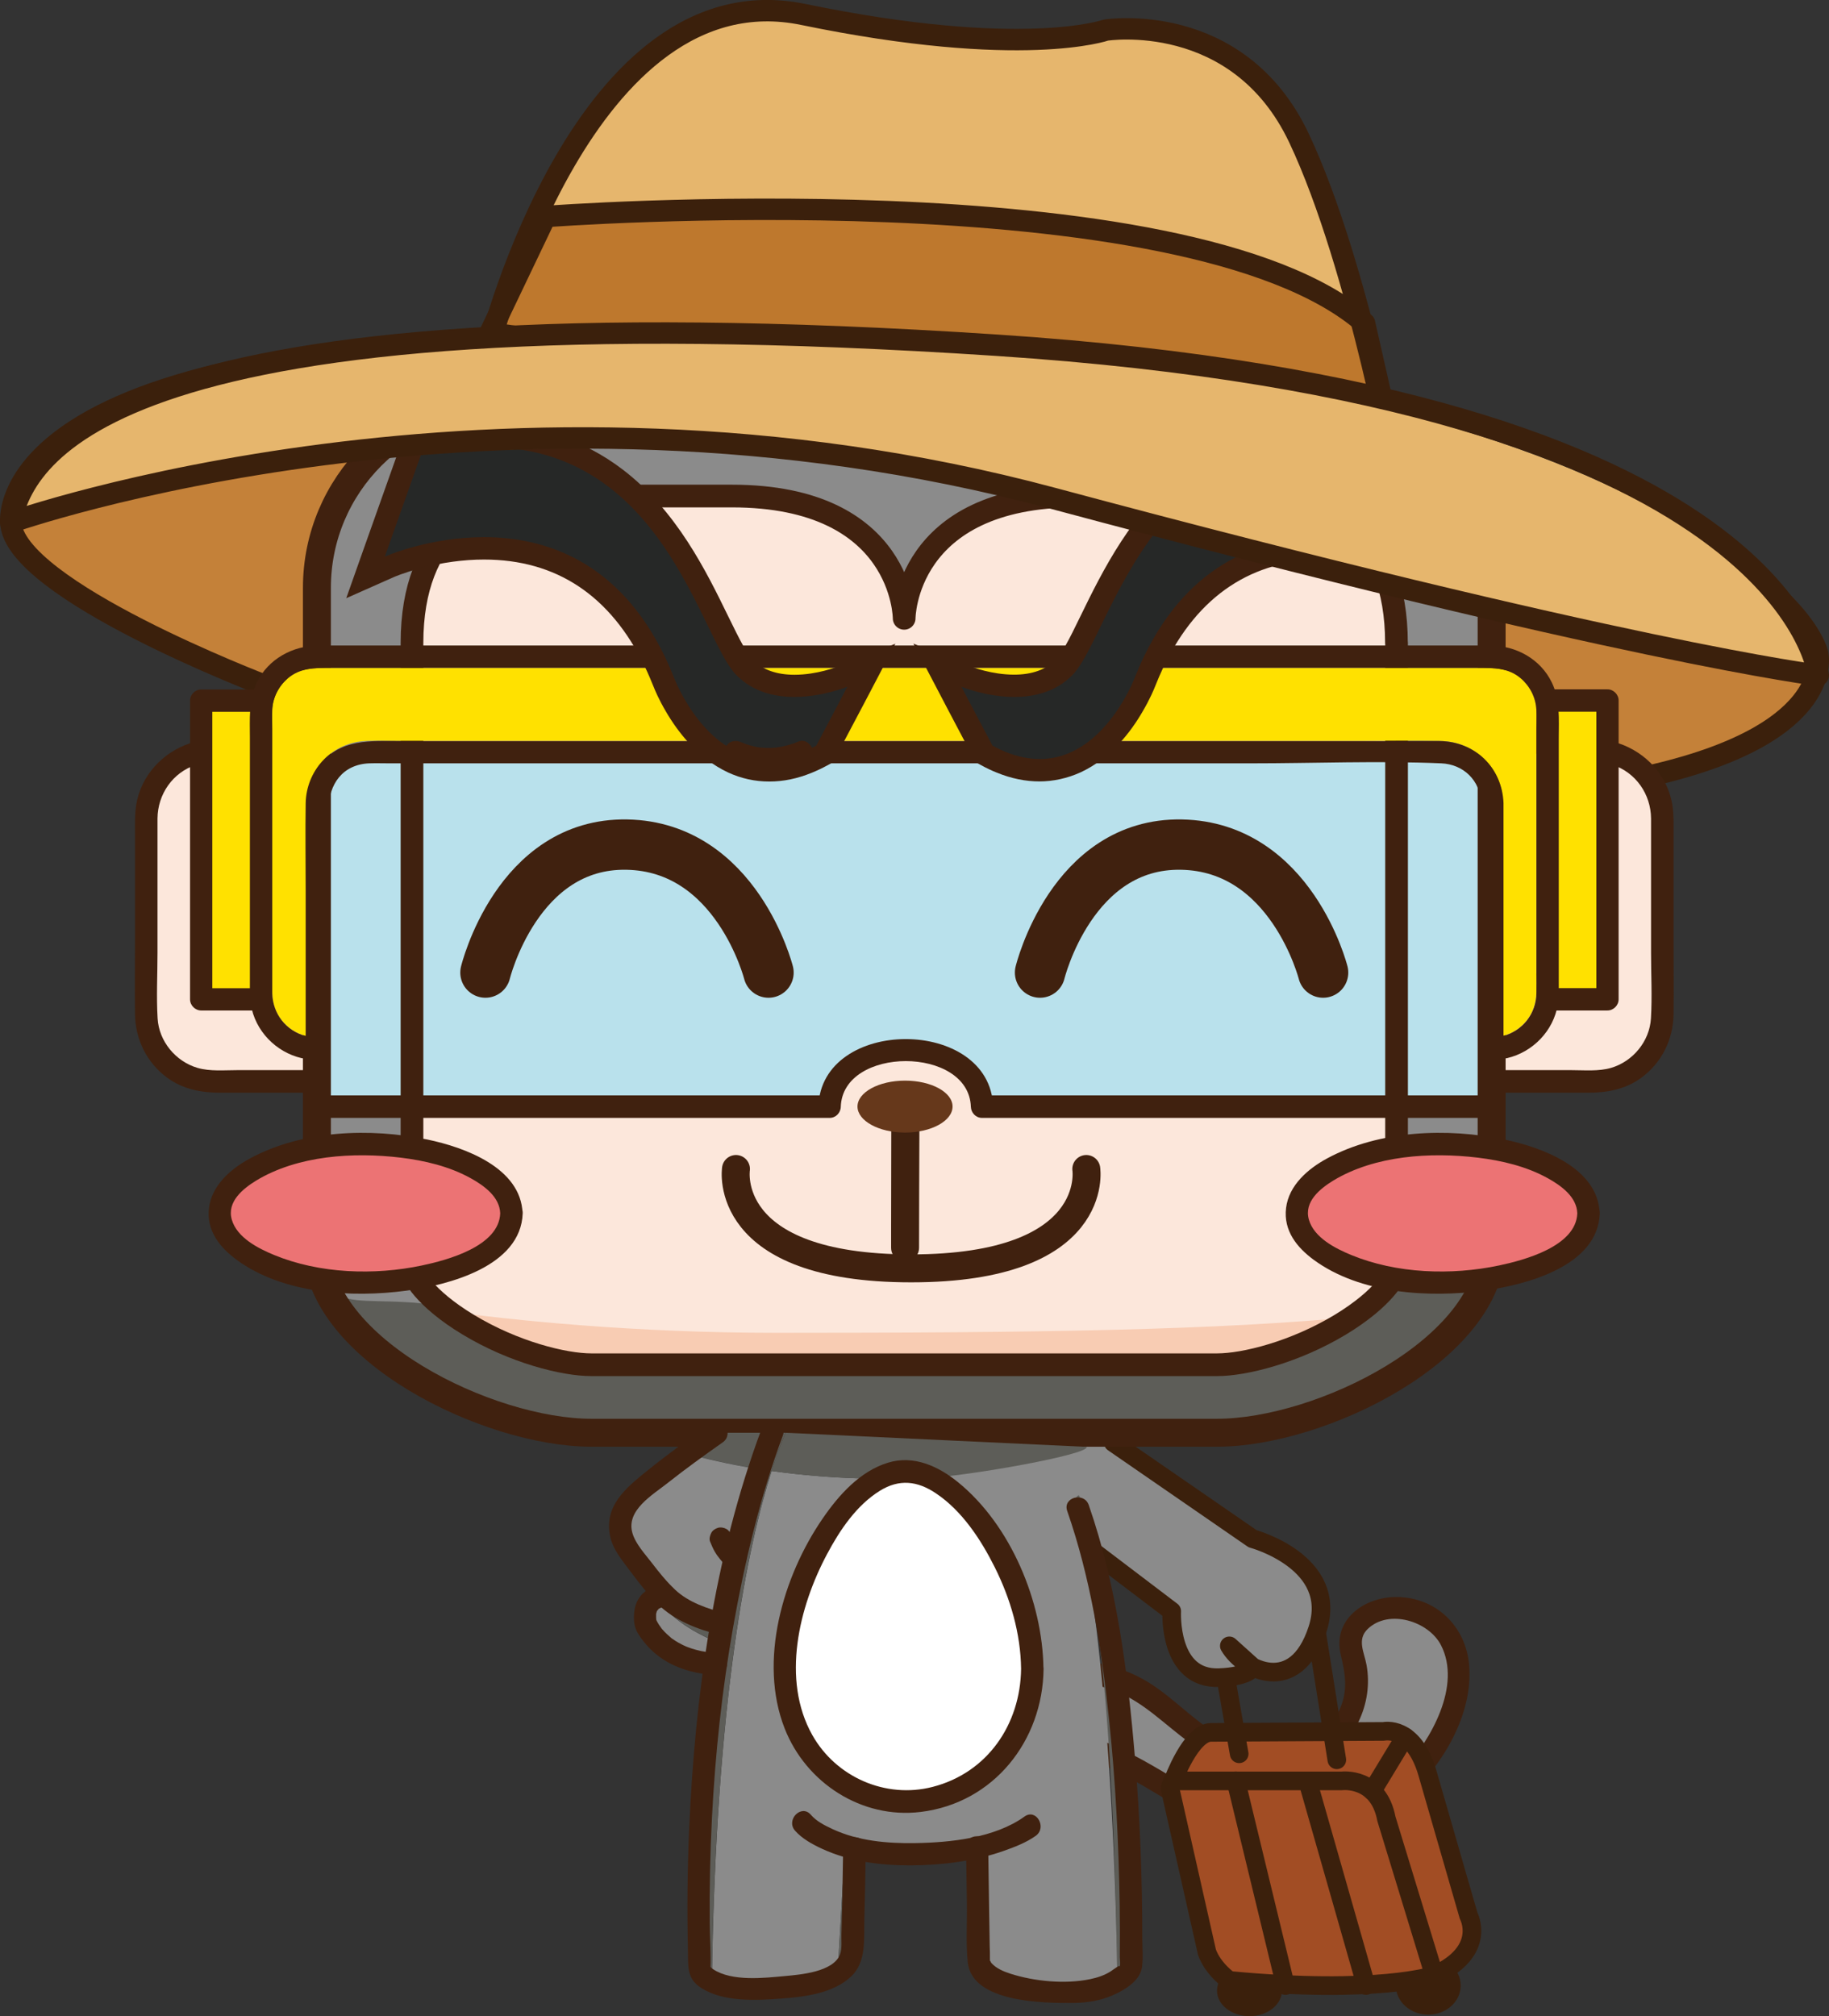
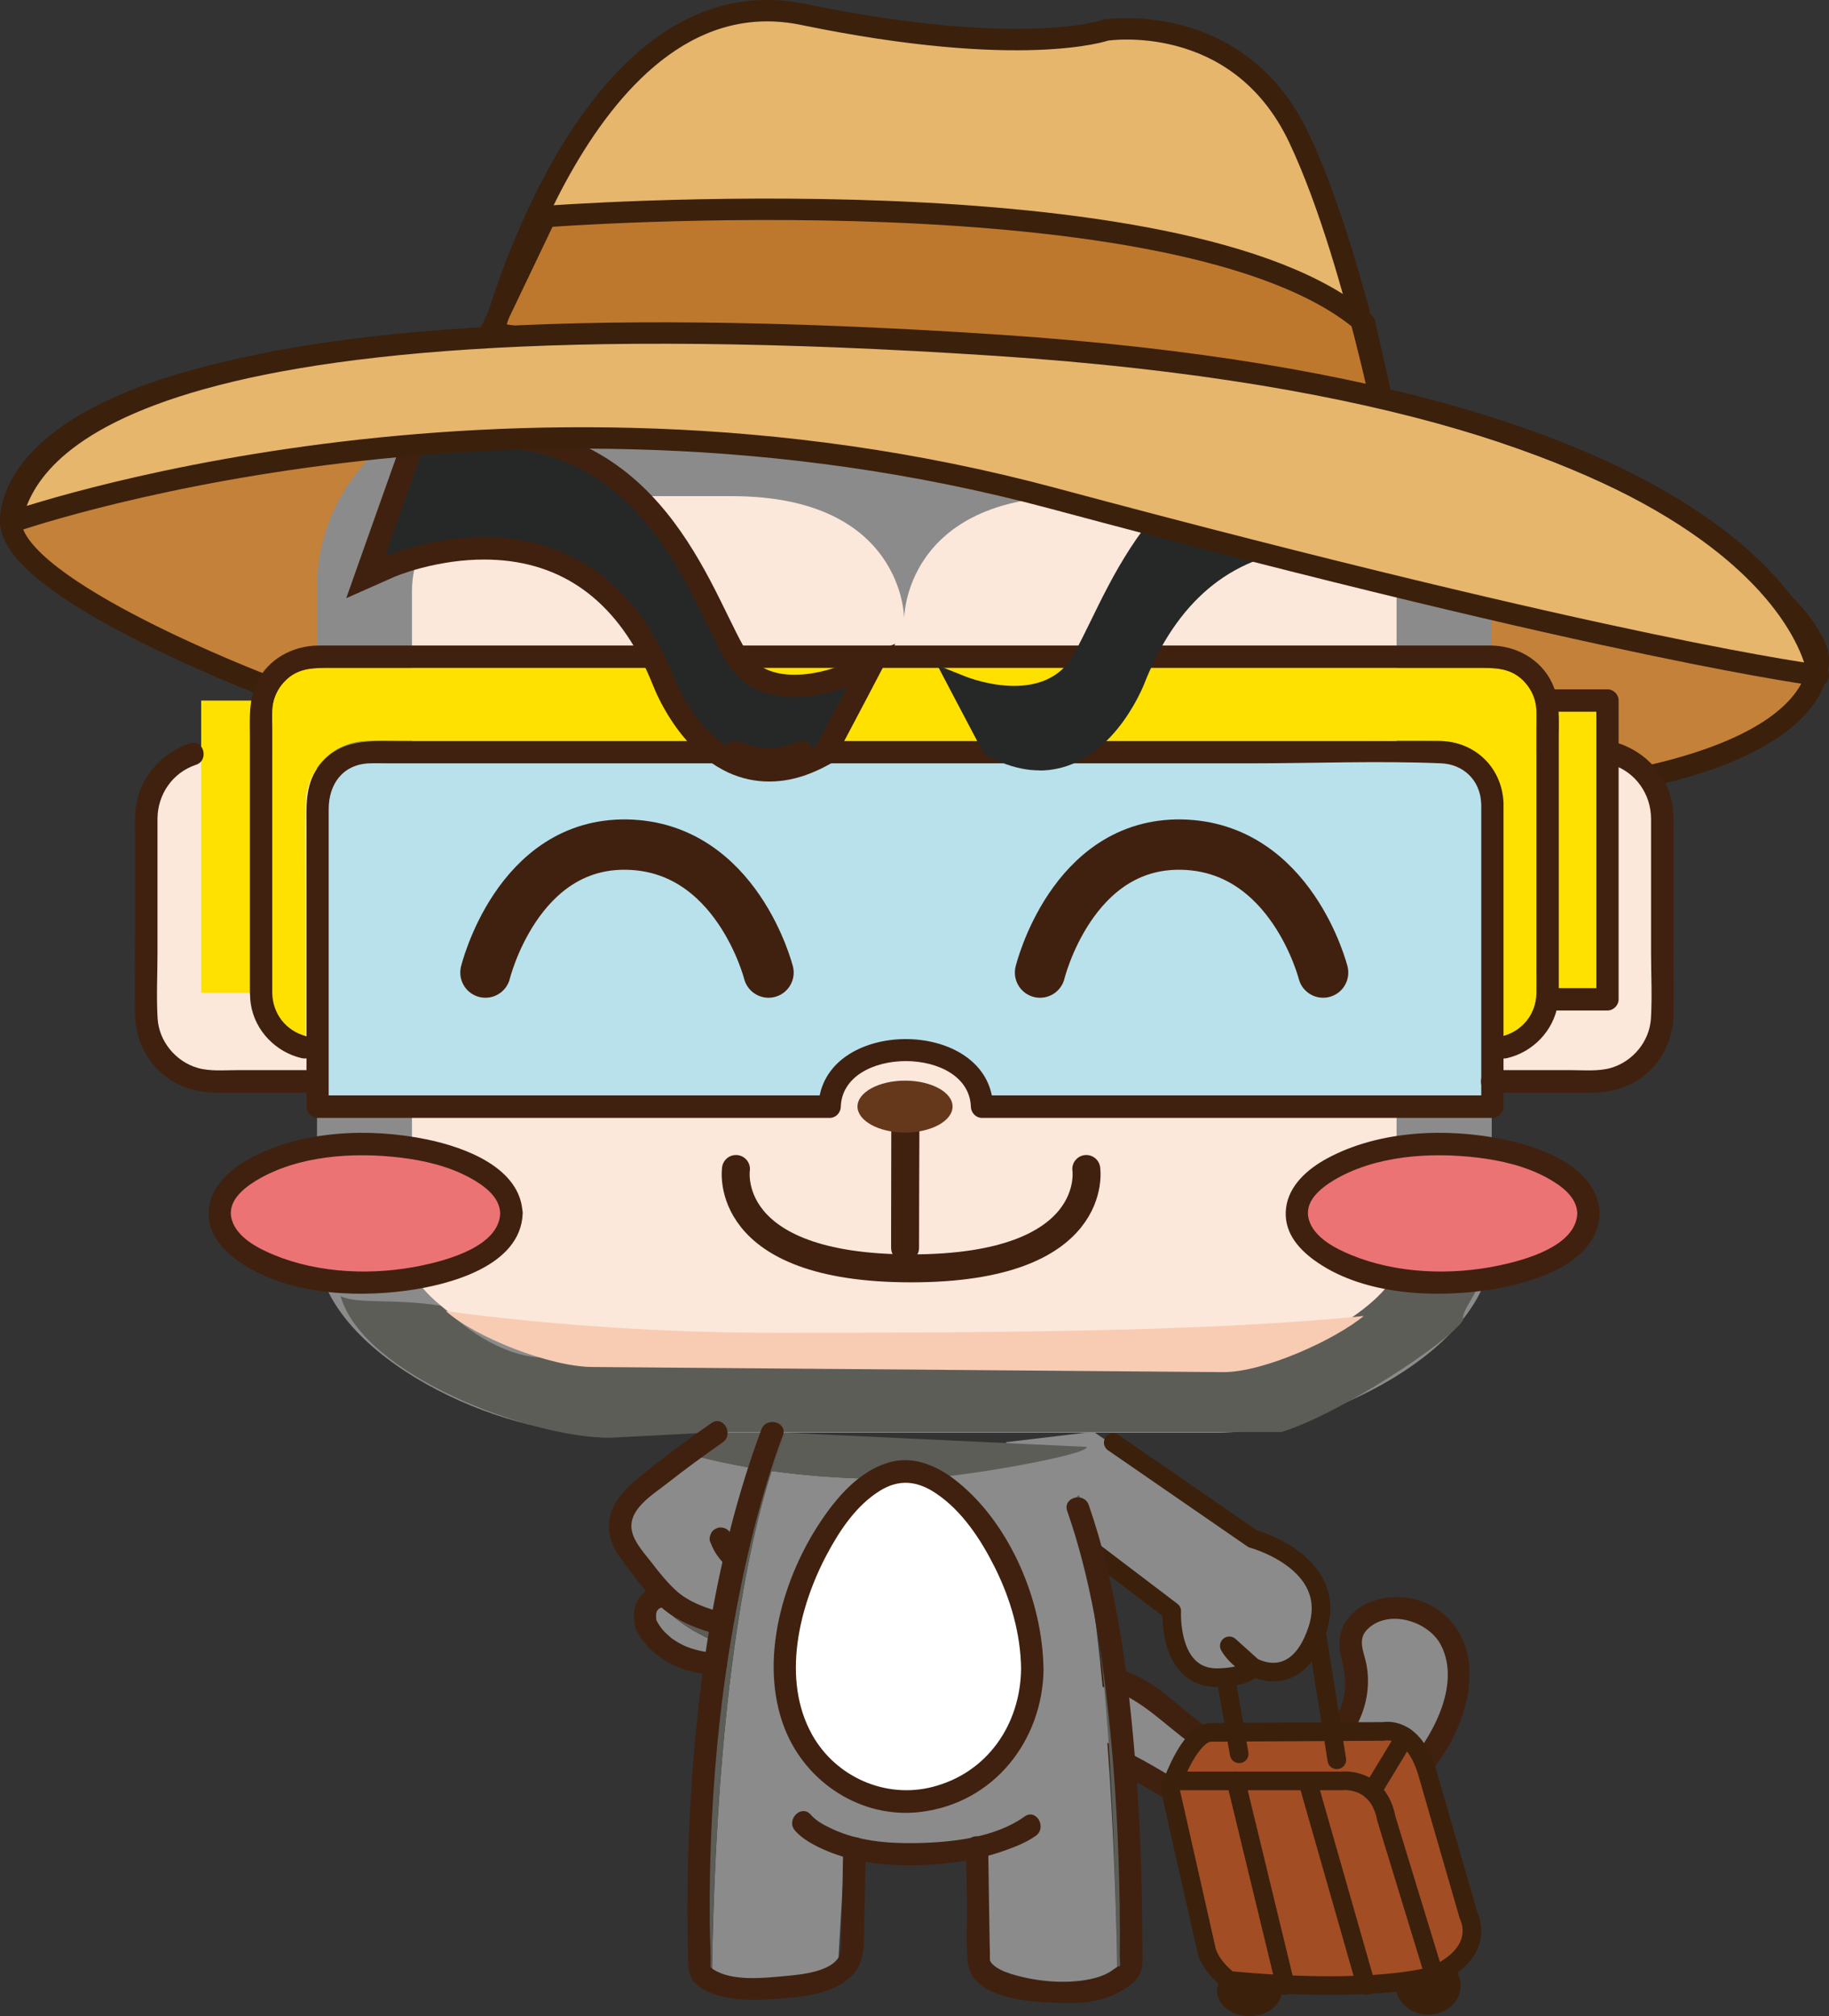
<svg xmlns="http://www.w3.org/2000/svg" id="uuid-67d67166-6d66-4f84-9ff0-3e2b7df5e111" data-name="圖層 2" viewBox="0 0 170.83 188.27">
  <rect x="0" y="0" width="170.83" height="188.27" fill="#333333" stroke="none" />
  <defs>
    <style>
      .uuid-1116fdf8-2737-4ca8-b20e-b0292438a0a8 {
        fill: #262827;
      }

      .uuid-ae5ebda4-a264-4f8f-9acf-2a8cddf572d7 {
        fill: #5d5d58;
      }

      .uuid-bded0d39-fcf8-45a3-8203-487486e7e49b {
        fill: #fce7db;
      }

      .uuid-301035fc-82e5-45cf-8cf5-8b4831d434c7, .uuid-c10ad87a-0c50-4dd1-9964-942689518b08, .uuid-fd1ba902-5c35-4877-8179-499bccde7118, .uuid-f058a34c-495f-4868-b9ba-0da480fa9902 {
        stroke-linejoin: round;
      }

      .uuid-301035fc-82e5-45cf-8cf5-8b4831d434c7, .uuid-c10ad87a-0c50-4dd1-9964-942689518b08, .uuid-fd1ba902-5c35-4877-8179-499bccde7118, .uuid-f058a34c-495f-4868-b9ba-0da480fa9902, .uuid-3f45da88-a5be-4bcd-92f7-e03f630ba8b4, .uuid-44771127-5b70-4803-96e2-e61ce2d7986c {
        fill: none;
      }

      .uuid-301035fc-82e5-45cf-8cf5-8b4831d434c7, .uuid-c10ad87a-0c50-4dd1-9964-942689518b08, .uuid-fd1ba902-5c35-4877-8179-499bccde7118, .uuid-f058a34c-495f-4868-b9ba-0da480fa9902, .uuid-44771127-5b70-4803-96e2-e61ce2d7986c {
        stroke-linecap: round;
      }

      .uuid-301035fc-82e5-45cf-8cf5-8b4831d434c7, .uuid-c10ad87a-0c50-4dd1-9964-942689518b08, .uuid-3f45da88-a5be-4bcd-92f7-e03f630ba8b4, .uuid-44771127-5b70-4803-96e2-e61ce2d7986c {
        stroke: #40210f;
      }

      .uuid-301035fc-82e5-45cf-8cf5-8b4831d434c7, .uuid-3f45da88-a5be-4bcd-92f7-e03f630ba8b4 {
        stroke-width: 2.61px;
      }

      .uuid-61798807-ba43-4ca0-b7ba-0b65b5ec1dae {
        fill: #ec7374;
      }

      .uuid-ae87eada-b86f-4d50-b276-032cd366e167 {
        fill: #ffe100;
      }

      .uuid-89f2ae12-6ae7-4649-bb30-7912de3be17e {
        fill: #be782d;
      }

      .uuid-a79f5210-1f22-41fb-b101-b3c37b95f471 {
        fill: #3b200c;
      }

      .uuid-dc2f2f42-7533-42e6-a342-b07c05d0ed70 {
        fill: #40210f;
      }

      .uuid-dd6dfe40-63dc-4ec3-9058-5cdae8e8f2e4 {
        fill: #f8ccb3;
      }

      .uuid-87eed6bc-ffe4-4a1c-922e-da9d9af142b5 {
        fill: #e6b66d;
      }

      .uuid-c10ad87a-0c50-4dd1-9964-942689518b08 {
        stroke-width: 2.12px;
      }

      .uuid-91810d06-d3e7-4bce-bf51-e79ea1d8df4c {
        fill: #c48139;
      }

      .uuid-fd1ba902-5c35-4877-8179-499bccde7118 {
        stroke-width: 2px;
      }

      .uuid-fd1ba902-5c35-4877-8179-499bccde7118, .uuid-f058a34c-495f-4868-b9ba-0da480fa9902 {
        stroke: #3b200c;
      }

      .uuid-b4d2440e-ccb4-4600-b135-46c620564920 {
        fill: #fff;
      }

      .uuid-f058a34c-495f-4868-b9ba-0da480fa9902 {
        stroke-width: 1.74px;
      }

      .uuid-22c3b029-98f8-423e-8e7d-63b94a522549 {
        fill: #8b8b8b;
      }

      .uuid-5bb91fe0-ac7e-4ff1-8fa5-011e9150a3e5 {
        fill: #a24d24;
      }

      .uuid-3f45da88-a5be-4bcd-92f7-e03f630ba8b4, .uuid-44771127-5b70-4803-96e2-e61ce2d7986c {
        stroke-miterlimit: 10;
      }

      .uuid-850ea068-2a06-4096-89a3-94bc9e89a385 {
        fill: #b9e1ec;
      }

      .uuid-13a98ec7-e6e0-498e-b45e-b918c78715d3 {
        fill: #66381b;
      }

      .uuid-200546bc-558f-4fc1-8c4e-225f9891f887 {
        fill: #d4ad33;
      }

      .uuid-44771127-5b70-4803-96e2-e61ce2d7986c {
        stroke-width: 4.7px;
      }
    </style>
  </defs>
  <g id="uuid-417240f2-51f5-44a8-9623-e9c1f4f1c259" data-name="圖層 1">
    <g>
      <path class="uuid-91810d06-d3e7-4bce-bf51-e79ea1d8df4c" d="M1,48.78c-.16-4.76,7.07-22.33,85.75-15.16,78.68,7.18,83.02,27.4,83.02,27.4,0,0,7.67,29.22-144.97,3.01,0,0-23.59-8.98-23.79-15.26Z" />
      <path class="uuid-fd1ba902-5c35-4877-8179-499bccde7118" d="M1,48.78c-.16-4.76,7.07-22.33,85.75-15.16,78.68,7.18,83.02,27.4,83.02,27.4,0,0,7.67,29.22-144.97,3.01,0,0-23.59-8.98-23.79-15.26Z" />
      <g>
        <g>
          <path class="uuid-22c3b029-98f8-423e-8e7d-63b94a522549" d="M84.12,162.33s14.35-12.47,25.29-2.34c10.94,10.13,19.26,1.31,16.94-5.35-1.98-5.67,9.87-6.77,9.85,1.57-.02,8.34-11.44,19.71-22.12,13.66-10.68-6.05-15.89-11.53-27.97-3.27l-2-4.27Z" />
          <path class="uuid-dc2f2f42-7533-42e6-a342-b07c05d0ed70" d="M84.86,163.07c4.66-4.03,12.04-7.31,18.35-5.49,2.89.83,4.78,2.73,7.08,4.53,2.1,1.64,4.51,3,7.18,3.4,3.84.57,7.7-1.18,9.42-4.74.79-1.64,1.07-3.48.75-5.27-.21-1.2-.94-2.4.12-3.4,1.98-1.88,5.69-.7,6.83,1.53,1.94,3.79-.95,8.82-3.46,11.59-3.26,3.6-8.18,6.17-13.13,5.07-3.13-.69-5.88-2.76-8.59-4.38-2.36-1.41-4.77-2.81-7.38-3.69-5.9-2.01-11.5.16-16.45,3.5l1.43.37c-.67-1.42-1.33-2.85-2-4.27-.57-1.22-2.37-.16-1.8,1.05.67,1.42,1.33,2.85,2,4.27.23.49.99.67,1.43.37,2.63-1.78,5.49-3.41,8.67-3.91,2.4-.38,4.78.05,7.01.93,2.51.99,4.83,2.45,7.14,3.83,2.53,1.52,5.06,3.28,7.99,3.93,5.14,1.13,10.29-.96,14.04-4.46,3.25-3.04,6.1-7.69,5.73-12.31-.29-3.64-3.08-6.37-6.77-6.39-3.02-.02-6.01,2.1-5.22,5.41.44,1.83.69,3.38-.14,5.17s-2.29,3.03-4.11,3.56c-2.45.71-5.02-.05-7.17-1.28-2.72-1.55-4.72-4.06-7.55-5.45-7.59-3.72-16.88-.15-22.89,5.05-1.02.88.46,2.35,1.48,1.48Z" />
        </g>
        <g>
          <ellipse class="uuid-a79f5210-1f22-41fb-b101-b3c37b95f471" cx="116.7" cy="185.89" rx="3.03" ry="2.38" />
          <ellipse class="uuid-a79f5210-1f22-41fb-b101-b3c37b95f471" cx="133.4" cy="185.41" rx="3.03" ry="2.72" />
          <g>
            <path class="uuid-5bb91fe0-ac7e-4ff1-8fa5-011e9150a3e5" d="M109.57,166.3s1.65-4.53,3.54-4.53l16.13-.09s2.74-.62,4.06,3.81l3.87,13.4s1.79,3.3-3.21,5.57c0,0-5.28,1.79-19.15.47,0,0-1.51-1.04-2.08-2.64l-3.4-15.06s-.16-.38.24-.92Z" />
            <path class="uuid-f058a34c-495f-4868-b9ba-0da480fa9902" d="M109.57,166.3s1.65-4.53,3.54-4.53l16.13-.09s2.74-.62,4.06,3.81l3.87,13.4s1.79,3.3-3.21,5.57c0,0-5.28,1.79-19.15.47,0,0-1.51-1.04-2.08-2.64l-3.4-15.06s-.16-.38.24-.92Z" />
            <path class="uuid-f058a34c-495f-4868-b9ba-0da480fa9902" d="M109.57,166.3h15.77s3.4-.42,4.15,3.54l4.47,14.62" />
            <line class="uuid-f058a34c-495f-4868-b9ba-0da480fa9902" x1="127.59" y1="185.41" x2="122.13" y2="166.3" />
            <line class="uuid-f058a34c-495f-4868-b9ba-0da480fa9902" x1="115.43" y1="166.29" x2="120.06" y2="185.41" />
          </g>
          <polyline class="uuid-f058a34c-495f-4868-b9ba-0da480fa9902" points="115.74 163.77 113.9 153.29 122.98 152.51 124.86 164.33" />
          <line class="uuid-f058a34c-495f-4868-b9ba-0da480fa9902" x1="128.17" y1="167.24" x2="131.23" y2="162.19" />
          <path class="uuid-22c3b029-98f8-423e-8e7d-63b94a522549" d="M117,143.7l-14.87-10-8.18.97,4.92,8.18,10.57,7.6s-.35,6.41,4.44,6.21c2.8-.11,3.12-.95,3.13-.99,1.99.98,4.64.74,6.03-3.5,2.06-6.29-6.05-8.48-6.05-8.48Z" />
          <path class="uuid-f058a34c-495f-4868-b9ba-0da480fa9902" d="M103.98,134.71l13.02,8.98s8.11,2.18,6.05,8.48c-2.06,6.29-6.92,3.77-8.23,1.52l2.2,1.98s-.27.88-3.14.99c-4.8.19-4.44-6.21-4.44-6.21l-8.97-6.81" />
        </g>
        <g>
          <path class="uuid-22c3b029-98f8-423e-8e7d-63b94a522549" d="M113.7,133.79h-58.39c-9.63,0-25.7-7.81-25.7-17.44v-61.46c0-9.63,7.81-17.44,17.44-17.44h74.84c9.63,0,17.44,7.81,17.44,17.44v61.46c0,9.63-15.99,17.44-25.63,17.44Z" />
          <path class="uuid-ae5ebda4-a264-4f8f-9acf-2a8cddf572d7" d="M41.19,121.92c2.55,2.45,6.08,4.86,9.76,4.86l60.37.53c3.5,0,16.04-5.35,18.54-7.58,3.45-.37,5.49.65,8.08,0,.39.75-1.46,2.53-1.3,3.58-1.43,2.08-11.48,8.72-16.94,10.41h-52.47l-10.28.54c-7.5,0-23.03-5.87-25.14-13.22,1.7.77,4.68.18,9.38.89Z" />
          <path class="uuid-bded0d39-fcf8-45a3-8203-487486e7e49b" d="M130.44,55.16v63.45c-.04.4-1.1,2.59-5.27,5.11-4.25,2.56-8.93,3.73-11.48,3.73h-58.47c-2.55,0-7.23-1.17-11.47-3.73-4.18-2.52-5.24-4.71-5.27-5.12v-63.43c0-4.87,3.84-8.84,8.56-8.84h21.31c16.1,0,16.1,11.42,16.1,11.42,0,0,0-11.42,16.11-11.42h21.31c4.72,0,8.56,3.97,8.56,8.84Z" />
          <path class="uuid-dd6dfe40-63dc-4ec3-9058-5cdae8e8f2e4" d="M41.64,122.43c6.13.84,17.45,2.03,30.87,2.03,24.37,0,41.39-.23,54.86-1.57-2.7,2.23-9.31,5.24-13.09,5.24l-58.9-.48c-3.98,0-10.98-2.77-13.74-5.23Z" />
          <path class="uuid-bded0d39-fcf8-45a3-8203-487486e7e49b" d="M29.6,100.97v-30.58h-11.44c-2.53.8-4.36,3.17-4.36,5.96v18.37c0,3.45,2.8,6.25,6.25,6.25h9.69" />
          <path class="uuid-bded0d39-fcf8-45a3-8203-487486e7e49b" d="M139.48,100.97v-30.58h11.44c2.53.8,4.36,3.17,4.36,5.96v18.37c0,3.45-2.8,6.25-6.25,6.25h-9.69" />
          <rect class="uuid-ae87eada-b86f-4d50-b276-032cd366e167" x="18.79" y="65.42" width="5.97" height="27.28" />
          <rect class="uuid-ae87eada-b86f-4d50-b276-032cd366e167" x="144.33" y="65.42" width="5.97" height="27.28" />
          <path class="uuid-850ea068-2a06-4096-89a3-94bc9e89a385" d="M139.32,74.98v28.35h-47.67c0-2.98-3.06-5.23-7.12-5.23s-7.12,2.25-7.12,5.23H29.6v-28.35c0-1.57.76-2.96,1.93-3.82.79-.58,1.77-.93,2.82-.93h100.22c1.05,0,2.03.34,2.82.93,1.17.86,1.93,2.26,1.93,3.82Z" />
          <g>
            <path class="uuid-ae87eada-b86f-4d50-b276-032cd366e167" d="M104.42,30.89s.6,2.99-.56,5.23c-22.23,1.05-34.09-1.67-39.35-3.48,1.13-7.14,13.31-7.18,18.48-7.9,5.49-.77,15.23-5.46,15.23-5.46,0,0,1.92,11.02-3.45,14.18,0,0,5.21,1.43,9.65-2.57Z" />
            <path class="uuid-200546bc-558f-4fc1-8c4e-225f9891f887" d="M102.8,37.44h-38.24c-.21-1.29-.3-2.8-.1-4.52.01-.1.03-.19.04-.29,5.26,1.81,17.12,4.53,39.35,3.48-.26.49-.6.94-1.05,1.33Z" />
          </g>
          <path class="uuid-dc2f2f42-7533-42e6-a342-b07c05d0ed70" d="M103.54,38.18c2.05-1.86,2.38-4.98,1.88-7.57-.16-.83-1.2-.93-1.74-.46-2.27,1.97-5.64,3.1-8.63,2.31l.25,1.91c4.83-3,4.78-10.4,3.93-15.36-.12-.72-.99-.89-1.53-.62-1.88.91-3.81,1.74-5.75,2.51-3.02,1.21-6.18,2.44-9.43,2.87-5.37.7-11.76.57-16.23,4.09-3.09,2.43-3.29,6.23-2.72,9.88.07.45.59.77,1.01.77,11.14,0,22.29,0,33.43,0h4.81c1.34,0,1.35-2.09,0-2.09h-38.24l1.01.77c-.48-3.12-.26-6.27,2.57-8.1,2.29-1.48,5.11-2.05,7.76-2.46,2.48-.38,5-.5,7.48-.88,3.13-.48,6.18-1.65,9.11-2.82,2.11-.84,4.2-1.74,6.24-2.72l-1.53-.62c.26,1.5.35,3.52.27,5.25-.12,2.76-.69,6.18-3.24,7.76-.75.47-.64,1.67.25,1.91,3.74,1,7.82-.38,10.66-2.84l-1.74-.46c.34,1.77.14,4.19-1.34,5.54-1,.91.48,2.38,1.48,1.48Z" />
-           <path class="uuid-dc2f2f42-7533-42e6-a342-b07c05d0ed70" d="M24.41,94.36h-5.62c-.56,0-1.04-.48-1.04-1.04v-27.9c0-.56.48-1.04,1.04-1.04h5.7c1.35,0,1.35,2.09,0,2.09h-4.66v25.81h4.58c1.35,0,1.35,2.09,0,2.09Z" />
          <path class="uuid-dc2f2f42-7533-42e6-a342-b07c05d0ed70" d="M29.6,99.93h-7.44c-1.21,0-2.54.13-3.71-.21-2.05-.6-3.61-2.49-3.73-4.63-.12-2.03-.01-4.08-.01-6.11v-9.84c0-.9,0-1.81,0-2.71.02-2.27,1.42-4.29,3.59-5.01,1.27-.42.72-2.44-.56-2.01-2.58.86-4.59,3.04-5.02,5.76-.14.88-.11,1.77-.11,2.66v9.8c0,2.36-.03,4.73,0,7.09.03,2.34,1.1,4.51,2.98,5.9,1.5,1.11,3.22,1.42,5.04,1.42h8.96c1.34,0,1.35-2.09,0-2.09h0Z" />
          <path class="uuid-dc2f2f42-7533-42e6-a342-b07c05d0ed70" d="M151.18,65.42v27.9c0,.56-.48,1.04-1.04,1.04h-5.62c-1.34,0-1.35-2.09,0-2.09h4.58v-25.81h-4.66c-1.34,0-1.35-2.09,0-2.09h5.7c.56,0,1.04.48,1.04,1.04Z" />
          <path class="uuid-dc2f2f42-7533-42e6-a342-b07c05d0ed70" d="M139.32,99.93h7.44c1.21,0,2.54.13,3.71-.21,2.05-.6,3.61-2.49,3.73-4.63.12-2.03.01-4.08.01-6.11v-9.84c0-.9,0-1.81,0-2.71-.02-2.27-1.42-4.29-3.59-5.01-1.27-.42-.72-2.44.56-2.01,2.58.86,4.59,3.04,5.02,5.76.14.88.11,1.77.11,2.66v9.8c0,2.36.03,4.73,0,7.09-.03,2.34-1.1,4.51-2.98,5.9-1.5,1.11-3.22,1.42-5.04,1.42h-8.96c-1.34,0-1.35-2.09,0-2.09h0Z" />
          <path class="uuid-dc2f2f42-7533-42e6-a342-b07c05d0ed70" d="M83.25,103.34c0,3.72-.01,7.45-.02,11.17,0,.66,0,1.33,0,1.99,0,1.68,2.61,1.68,2.61,0,0-3.49.02-6.97.03-10.46,0-.9,0-1.8,0-2.7,0-1.68-2.61-1.68-2.61,0h0Z" />
-           <path class="uuid-3f45da88-a5be-4bcd-92f7-e03f630ba8b4" d="M113.7,133.79h-58.47c-9.63,0-25.63-7.81-25.63-17.44v-61.46c0-9.63,7.81-17.44,17.44-17.44h74.84c9.63,0,17.44,7.81,17.44,17.44v61.46c0,9.63-15.99,17.44-25.63,17.44Z" />
          <path class="uuid-13a98ec7-e6e0-498e-b45e-b918c78715d3" d="M84.53,100.91c-2.45,0-4.44,1.09-4.44,2.42s1.99,2.43,4.44,2.43,4.44-1.09,4.44-2.43-1.99-2.42-4.44-2.42Z" />
-           <path class="uuid-c10ad87a-0c50-4dd1-9964-942689518b08" d="M130.44,60.04v58.56c-.04.4-1.1,2.59-5.27,5.11-4.25,2.56-8.93,3.73-11.48,3.73h-58.47c-2.55,0-7.23-1.17-11.47-3.73-4.18-2.52-5.24-4.71-5.27-5.12v-58.55c0-10.5,6.45-13.72,11.17-13.72h18.7c16.1,0,16.1,11.42,16.1,11.42,0,0,0-11.42,16.11-11.42h18.7c4.72,0,11.17,3.22,11.17,13.72Z" />
          <g>
            <path class="uuid-61798807-ba43-4ca0-b7ba-0b65b5ec1dae" d="M47.76,113.3c0,3.47-5.82,6.3-13.1,6.43-.17,0-.34,0-.52,0-2.53,0-4.91-.33-6.94-.9-4-1.12-6.69-3.18-6.69-5.53s2.56-4.32,6.42-5.46c1.64-.49,3.53-.81,5.55-.92.54-.03,1.1-.05,1.65-.05,7.53,0,13.62,2.88,13.62,6.43Z" />
            <path class="uuid-dc2f2f42-7533-42e6-a342-b07c05d0ed70" d="M46.72,113.3c-.11,3.09-4.98,4.38-7.31,4.87-4.46.94-9.56.77-13.81-.98-1.48-.61-3.47-1.62-3.95-3.3s1.06-2.9,2.28-3.65c3.89-2.35,9.08-2.67,13.49-2.14,2.24.27,4.56.82,6.54,1.92,1.23.68,2.71,1.73,2.76,3.28.05,1.34,2.13,1.35,2.09,0-.15-4.27-5.43-6.17-8.89-6.89-5.34-1.11-11.67-.88-16.56,1.76-1.78.96-3.58,2.5-3.84,4.63s1.03,3.7,2.58,4.84c4.33,3.18,10.73,3.57,15.87,2.88,3.88-.52,10.68-2.25,10.85-7.22.05-1.34-2.04-1.34-2.09,0Z" />
          </g>
          <g>
            <path class="uuid-61798807-ba43-4ca0-b7ba-0b65b5ec1dae" d="M148.36,113.3c0,3.47-5.82,6.3-13.1,6.43-.17,0-.34,0-.52,0-2.53,0-4.91-.33-6.94-.9-4-1.12-6.69-3.18-6.69-5.53s2.56-4.32,6.42-5.46c1.64-.49,3.53-.81,5.55-.92.54-.03,1.1-.05,1.65-.05,7.53,0,13.62,2.88,13.62,6.43Z" />
            <path class="uuid-dc2f2f42-7533-42e6-a342-b07c05d0ed70" d="M147.32,113.3c-.11,3.09-4.98,4.38-7.31,4.87-4.46.94-9.56.77-13.81-.98-1.48-.61-3.47-1.62-3.95-3.3s1.06-2.9,2.28-3.65c3.89-2.35,9.08-2.67,13.49-2.14,2.24.27,4.56.82,6.54,1.92,1.23.68,2.71,1.73,2.76,3.28.05,1.34,2.13,1.35,2.09,0-.15-4.27-5.43-6.17-8.89-6.89-5.34-1.11-11.67-.88-16.56,1.76-1.78.96-3.58,2.5-3.84,4.63s1.03,3.7,2.58,4.84c4.33,3.18,10.73,3.57,15.87,2.88,3.88-.52,10.68-2.25,10.85-7.22.05-1.34-2.04-1.34-2.09,0Z" />
          </g>
          <path class="uuid-ae87eada-b86f-4d50-b276-032cd366e167" d="M143.5,90.88c0,.61.01,1.22,0,1.83-.03,1.94-1.28,3.53-3.13,4.03v-19.15c0-.86.02-1.72,0-2.58-.05-3.21-2.58-5.75-5.79-5.82-2.59-.05-5.2,0-7.8,0H37.11c-1.06,0-2.15-.07-3.21.02-3.04.26-5.3,2.79-5.35,5.81-.04,2.72,0,5.44,0,8.16v13.56c-1.85-.5-3.11-2.09-3.13-4.03,0-.61,0-1.22,0-1.83v-22.84c0-.59-.02-1.18,0-1.77.05-1.13.6-2.2,1.45-2.93,1.15-.99,2.51-.98,3.93-.98h107.31c1.42,0,2.78-.01,3.93.98.86.73,1.4,1.8,1.45,2.93.03.59,0,1.18,0,1.77v22.84Z" />
          <path class="uuid-dc2f2f42-7533-42e6-a342-b07c05d0ed70" d="M145.59,91.63c0,.73.02,1.44-.09,2.16-.39,2.46-2.33,4.46-4.74,5.02-.14.03-.27.04-.39.03-1.02-.13-1.34-1.76-.17-2.04.06-.01.11-.03.17-.05,1.85-.5,3.11-2.09,3.13-4.03.01-.61,0-1.22,0-1.83v-22.84c0-.59.02-1.18,0-1.77-.05-1.13-.6-2.2-1.45-2.93-1.15-.99-2.51-.98-3.93-.98H30.81c-1.42,0-2.78-.01-3.93.98-.86.73-1.4,1.8-1.45,2.93-.03.59,0,1.18,0,1.77v22.84c0,.61,0,1.22,0,1.83.03,1.94,1.28,3.53,3.13,4.03.06.02.11.04.17.05,1.17.28.85,1.92-.17,2.04-.12.01-.25,0-.39-.03-2.41-.56-4.35-2.56-4.74-5.02-.11-.72-.09-1.43-.09-2.16v-22.7c0-1.77-.14-3.55.65-5.2,1.06-2.2,3.35-3.43,5.74-3.45h109.47c2.39.01,4.68,1.25,5.74,3.45.8,1.65.65,3.43.65,5.2v22.7Z" />
          <path class="uuid-dc2f2f42-7533-42e6-a342-b07c05d0ed70" d="M138.35,74.98v28.35l1.04-1.04c-5.36,0-10.72,0-16.09,0-8.55,0-17.11,0-25.66,0h-5.92l1.04,1.04c-.28-8.4-16.05-8.4-16.32,0l1.04-1.04c-5.39,0-10.78,0-16.16,0-8.59,0-17.17,0-25.76,0-1.97,0-3.93,0-5.9,0l1.04,1.04v-27.77c0-2.33,1.31-4.19,3.81-4.28.62-.02,1.24,0,1.86,0h9.71c11.4,0,22.8,0,34.2,0h36.58c5.9,0,11.86-.25,17.75,0,2.09.09,3.64,1.6,3.73,3.71.05,1.34,2.14,1.35,2.09,0-.13-3.31-2.65-5.75-5.97-5.79-.73,0-1.46,0-2.18,0-3.5,0-7,0-10.5,0-12,0-24,0-36,0s-24.48,0-36.72,0c-3.83,0-7.66,0-11.48,0-2.91,0-5.96-.3-7.9,2.47-1.21,1.73-1.05,3.72-1.05,5.71v25.97c0,.56.48,1.04,1.04,1.04h47.82c.58,0,1.03-.48,1.04-1.04.19-5.69,11.96-5.68,12.15,0,.02.56.46,1.04,1.04,1.04h16.09c8.55,0,17.11,0,25.66,0,1.97,0,3.95,0,5.92,0,.56,0,1.04-.48,1.04-1.04v-28.35c0-1.34-2.09-1.35-2.09,0Z" />
        </g>
        <path class="uuid-ae5ebda4-a264-4f8f-9acf-2a8cddf572d7" d="M100.89,140.05c5.62,15.99,4.73,43.67,4.73,43.67-.35.51-.79.9-1.27,1.21-.4-27.58-2.13-37.79-4.35-44.36.29-.05.45-.87.74-.93.54,1.12-.3-.88.15.41Z" />
        <path class="uuid-22c3b029-98f8-423e-8e7d-63b94a522549" d="M78.97,171.42c-1.04-.27-2.1-.61-3.14-1.03.1.1,1.19,1.17,3.09,1.93l-.68,11.91c-1.33.86-3.66,1.4-7.06,1.45-2.44.04-3.86-.29-4.69-.67.19-13.24,1.02-23.39,2.09-31.1,1.08-7.79,2.38-13.09,3.49-16.55,2.81.39,6.17.69,9.98.73-4.49,2.46-8.7,10.78-8.7,17.75,0,8.28,5.95,12.4,11.25,12.4s11.83-4.11,11.83-12.4c0-7.07-4.75-15.52-9.44-17.85,3.56-.18,7.99-2.1,12.11-2.88,2.21,6.57,4.86,22.25,5.26,49.83-1.93,1.24-4.46,1.06-4.46,1.06-4.69,0-6.78-.89-7.7-1.66v-12.3c.2-.09.4-.19.6-.29,0,0-.21.05-.6.11-1.79.31-7.37,1.07-13.21-.43Z" />
        <path class="uuid-ae5ebda4-a264-4f8f-9acf-2a8cddf572d7" d="M101.5,135.1c.31.72-10.96,2.7-14.52,2.88-.8-.4-1.61-.62-2.39-.62-.84,0-1.7.26-2.55.73-3.81-.03-7.17-.33-9.98-.73.49-1.53.94-2.7,1.31-3.57l28.13,1.32Z" />
        <path class="uuid-b4d2440e-ccb4-4600-b135-46c620564920" d="M86.97,137.98c4.69,2.33,9.44,10.78,9.44,17.85,0,8.28-6.52,12.4-11.83,12.4s-11.25-4.11-11.25-12.4c0-6.97,4.21-15.28,8.7-17.75,1.57.02,3.22-.02,4.94-.1Z" />
        <path class="uuid-ae5ebda4-a264-4f8f-9acf-2a8cddf572d7" d="M92.77,171.73c-.2.1-.4.2-.6.29v-.18c.39-.07.6-.11.6-.11Z" />
        <path class="uuid-ae5ebda4-a264-4f8f-9acf-2a8cddf572d7" d="M92.18,172.02v12.3c-.69-.57-.74-1.07-.74-1.07l-.16-10.79c-1.69.4-3.82.69-6.42.69-.68,0-1.32-.03-1.91-.08,4.17-.02,6.75.06,9.23-1.05Z" />
        <path class="uuid-ae5ebda4-a264-4f8f-9acf-2a8cddf572d7" d="M92.18,171.85v.18c-2.48,1.12-5.06,1.03-9.23,1.05h-.06c-1.18-.1-2.2-.27-3.09-.49v.04c-.31-.09-.6-.19-.88-.3l.05-.9c5.84,1.5,11.42.74,13.21.43Z" />
-         <path class="uuid-ae5ebda4-a264-4f8f-9acf-2a8cddf572d7" d="M79.8,172.62c-.01,1.14-.11,7.99-.25,9.71-.06.72-.49,1.37-1.31,1.89l.68-11.91c.28.11.57.21.88.3Z" />
        <path class="uuid-ae5ebda4-a264-4f8f-9acf-2a8cddf572d7" d="M78.97,171.42l-.05.9c-1.9-.76-2.99-1.83-3.09-1.93,1.04.42,2.09.76,3.14,1.03Z" />
        <path class="uuid-ae5ebda4-a264-4f8f-9acf-2a8cddf572d7" d="M72.1,133.79h1.27c-.37.87-.82,2.04-1.31,3.57-.39-.05-.76-.11-1.12-.17.45-1.43.85-2.56,1.16-3.4Z" />
        <path class="uuid-ae5ebda4-a264-4f8f-9acf-2a8cddf572d7" d="M66.97,133.79h5.14c-.31.84-.72,1.98-1.16,3.4-2.98-.47-5.26-1.03-6.72-1.44,1.03-.76,1.99-1.44,2.75-1.97Z" />
        <path class="uuid-ae5ebda4-a264-4f8f-9acf-2a8cddf572d7" d="M70.94,137.19c.37.06.74.11,1.12.17-1.11,3.46-2.41,8.76-3.49,16.55-.5-.16-.97-.32-1.4-.5.09-.6.2-1.19.3-1.76.39-2.2.8-4.23,1.22-6.09.78-3.41,1.57-6.22,2.25-8.37Z" />
        <path class="uuid-22c3b029-98f8-423e-8e7d-63b94a522549" d="M70.94,137.19c-.68,2.15-1.47,4.95-2.25,8.37-.42,1.85-.83,3.88-1.22,6.09-2.26-.51-4.31-1.76-4.31-1.76-.33-.23-.68-.54-1.04-.9-1.22-1.22-2.56-3.04-3.57-4.51-1-1.45-.78-3.41.52-4.6,1.46-1.33,3.4-2.83,5.16-4.12,1.46.41,3.74.97,6.72,1.44Z" />
        <path class="uuid-ae5ebda4-a264-4f8f-9acf-2a8cddf572d7" d="M67.17,153.41c.44.18.9.34,1.4.5-1.06,7.71-1.9,17.86-2.09,31.1-1.04-.47-1.15-1.01-1.15-1.01-.39-11.2.37-20.82,1.52-28.63.1-.66.2-1.32.31-1.96Z" />
        <path class="uuid-ae5ebda4-a264-4f8f-9acf-2a8cddf572d7" d="M67.47,151.64c-.1.57-.2,1.16-.3,1.76-3.63-1.44-5.22-3.25-5.85-4.23.22-.1.48-.17.79-.2.37.37.72.67,1.04.9,0,0,2.05,1.25,4.31,1.76Z" />
        <path class="uuid-22c3b029-98f8-423e-8e7d-63b94a522549" d="M67.17,153.41c-.1.64-.21,1.29-.31,1.96-5.2-.27-6.53-3.72-6.53-3.72,0,0-.49-1.83.98-2.46.63.98,2.22,2.79,5.85,4.23Z" />
        <g>
          <path class="uuid-1116fdf8-2737-4ca8-b20e-b0292438a0a8" d="M71.82,71.94c-1.17,0-2.32-.25-3.41-.76-2.57-1.19-4.31-3.5-5.32-5.24-.69-1.17-1.04-2.07-1.05-2.1-.3-.75-.59-1.43-.9-2.06-3.39-7.01-8.76-10.57-15.96-10.57-2.01,0-4.08.28-6.16.83-1.64.44-2.67.89-2.68.9l-2.22.98,4.37-12.32.56-.13c2.24-.51,4.39-.77,6.41-.77,4.56,0,8.6,1.32,12.02,3.94,4.87,3.71,7.58,9.28,9.56,13.34.54,1.1,1,2.04,1.44,2.83.42.74.75,1.22,1.03,1.51,1.13,1.15,2.7,1.72,4.67,1.72,2.29,0,4.33-.79,4.55-.88l2.62-1.05-1.98,3.79-2.38,4.51-.28.15c-.46.25-.91.46-1.35.64-1.2.49-2.4.74-3.56.74Z" />
          <path class="uuid-dc2f2f42-7533-42e6-a342-b07c05d0ed70" d="M45.47,41.75c4.8,0,8.48,1.5,11.39,3.72,5.95,4.54,8.6,12.07,10.72,15.85.42.74.81,1.34,1.21,1.73,1.55,1.57,3.57,2.03,5.41,2.03,2.57,0,4.8-.9,4.94-.95l-.67,1.28-2.23,4.22c-.42.23-.84.43-1.24.59-1.14.46-2.2.66-3.17.66-1.09,0-2.08-.25-2.97-.66-2.31-1.07-3.93-3.22-4.85-4.81-.66-1.11-.98-1.95-.98-1.95-.3-.75-.61-1.47-.93-2.14-4.35-9-11.27-11.16-16.9-11.16-2.51,0-4.77.43-6.43.87-1.75.47-2.83.95-2.83.95l3.37-9.49c2.24-.51,4.29-.74,6.18-.74M45.47,39.67h0c-2.09,0-4.33.27-6.64.79l-1.12.25-.38,1.08-3.37,9.49-1.62,4.58,4.44-1.97s.98-.43,2.53-.84c1.96-.52,4-.8,5.89-.8,6.77,0,11.82,3.36,15.02,9.98.29.6.57,1.26.87,2,.03.08.4,1.02,1.13,2.25,1.08,1.85,2.97,4.34,5.78,5.65,1.23.57,2.52.85,3.85.85s2.62-.27,3.95-.81c.47-.19.96-.42,1.46-.69l.55-.3.29-.56,2.23-4.22.68-1.29,2.62-5-5.25,2.09c-.21.08-2.08.81-4.17.81-1.68,0-3-.47-3.92-1.41-.22-.22-.51-.65-.87-1.29-.42-.75-.88-1.69-1.41-2.77-2.03-4.16-4.8-9.85-9.87-13.71-3.61-2.75-7.86-4.15-12.66-4.15h0Z" />
        </g>
        <g>
          <path class="uuid-1116fdf8-2737-4ca8-b20e-b0292438a0a8" d="M97.1,71.94c-1.16,0-2.35-.25-3.56-.74-.44-.18-.89-.39-1.35-.64l-.28-.15-3.05-5.79-1.31-2.5,2.62,1.05c.23.09,2.27.88,4.55.88,1.97,0,3.54-.58,4.67-1.72.29-.29.62-.77,1.04-1.51.44-.78.9-1.73,1.44-2.83,1.98-4.06,4.69-9.62,9.56-13.34,3.42-2.61,7.47-3.94,12.02-3.94,2.01,0,4.17.26,6.41.77l.56.13,4.37,12.32-2.22-.98s-1.04-.46-2.68-.9c-2.08-.55-4.15-.83-6.16-.83-7.2,0-12.57,3.56-15.96,10.57-.3.63-.6,1.31-.9,2.07-.01.03-.36.93-1.05,2.1-1.01,1.73-2.75,4.04-5.31,5.23-1.09.5-2.24.76-3.41.76Z" />
-           <path class="uuid-dc2f2f42-7533-42e6-a342-b07c05d0ed70" d="M123.45,41.75c1.88,0,3.93.23,6.18.74l3.37,9.49s-1.08-.48-2.83-.95c-1.66-.44-3.91-.87-6.43-.87-5.63,0-12.55,2.16-16.9,11.16-.32.67-.63,1.39-.93,2.14,0,0-.32.84-.98,1.95-.93,1.59-2.54,3.74-4.85,4.81-.89.41-1.88.66-2.97.66-.97,0-2.03-.2-3.17-.66-.4-.16-.82-.36-1.24-.59l-2.23-4.22-.67-1.28c.14.05,2.37.95,4.94.95,1.84,0,3.86-.46,5.41-2.03.4-.4.79-.99,1.21-1.73,2.12-3.77,4.78-11.31,10.72-15.85,2.91-2.22,6.59-3.72,11.39-3.72M123.45,39.67c-4.79,0-9.05,1.4-12.66,4.15-5.06,3.86-7.84,9.55-9.87,13.71-.53,1.08-.98,2.02-1.41,2.77-.36.63-.65,1.06-.86,1.28-.93.94-2.25,1.42-3.93,1.42-2.09,0-3.96-.72-4.16-.8l-5.25-2.1,2.62,5,.67,1.28,2.23,4.23.29.56.55.3c.49.27.98.5,1.46.69,1.33.54,2.66.81,3.95.81s2.62-.29,3.85-.85c2.81-1.3,4.7-3.79,5.78-5.66.72-1.22,1.09-2.15,1.13-2.25.29-.73.57-1.38.86-1.99,3.2-6.62,8.25-9.98,15.02-9.98,1.89,0,3.92.28,5.89.8,1.55.41,2.52.84,2.53.84l4.42,1.94-1.61-4.55-3.37-9.49-.38-1.08-1.12-.25c-2.31-.53-4.55-.79-6.64-.79h0Z" />
        </g>
        <path class="uuid-dc2f2f42-7533-42e6-a342-b07c05d0ed70" d="M68.23,71.13c1.04.47,2.12.76,3.27.8,1.25.04,2.51-.23,3.67-.69.51-.2.92-.71.73-1.28-.16-.49-.74-.95-1.28-.73s-1.08.39-1.64.5c-.14.03-.28.05-.42.07.2-.03-.19.02-.23.02-.24.02-.49.03-.74.02s-.47-.02-.71-.05c.25.03-.13-.02-.18-.03-.1-.02-.21-.04-.31-.07-.22-.05-.43-.11-.64-.18-.11-.04-.22-.08-.33-.12-.11-.04-.11-.04,0,0-.05-.02-.11-.05-.16-.07-.5-.23-1.15-.16-1.43.37-.24.46-.16,1.19.37,1.43h0Z" />
        <path class="uuid-dc2f2f42-7533-42e6-a342-b07c05d0ed70" d="M78.75,172.59c-.02,1.63-.05,3.27-.08,4.9-.02,1.04-.05,2.08-.08,3.11-.02.59.08,1.37-.14,1.93-.65,1.61-3.68,1.86-5.08,1.99-1.96.18-4.99.54-6.76-.63-.36-.24-.24-.36-.25-.14.05-1.36-.06-2.75-.07-4.12-.03-3.32.04-6.64.21-9.95.31-5.95.94-11.89,1.98-17.77s2.49-12.09,4.64-17.86c.47-1.26-1.55-1.81-2.01-.56-4.42,11.88-6.21,24.86-6.75,37.47-.16,3.68-.19,7.37-.11,11.06.04,1.57-.15,2.73,1.25,3.62,2.08,1.33,5.13,1.16,7.46.99,2.18-.16,4.91-.49,6.57-2.1,1.41-1.36,1.15-3.49,1.2-5.29.06-2.22.1-4.45.13-6.67.01-1.34-2.07-1.35-2.09,0h0Z" />
        <path class="uuid-dc2f2f42-7533-42e6-a342-b07c05d0ed70" d="M90.23,172.47c.03,1.76.05,3.51.08,5.27s-.11,3.7.08,5.5c.4,3.79,7.16,3.8,9.7,3.8,1.11,0,2.25-.14,3.3-.51,1.21-.43,3.07-1.4,3.27-2.81.12-.88.03-1.85.03-2.73,0-5.6-.21-11.21-.68-16.79-.66-7.96-1.69-16.09-4.32-23.66-.44-1.26-2.46-.72-2.01.56,2.17,6.23,3.21,12.84,3.9,19.39.61,5.78.91,11.6,1,17.41.02,1.61.03,3.22.01,4.84,0,.24.09.73-.02.95.15-.35-.63.27-.82.39-.59.38-1.27.6-1.96.74-2.33.48-5.17.2-7.4-.51-.66-.21-1.34-.5-1.78-.99-.11-.12.01-.06-.19-.29.05.06.05.17.01-.03.08.46.02.15.03-.08.01-.4-.01-.8-.02-1.2l-.06-3.72c-.03-1.84-.06-3.68-.08-5.52-.02-1.34-2.11-1.35-2.09,0h0Z" />
-         <path class="uuid-dc2f2f42-7533-42e6-a342-b07c05d0ed70" d="M74.25,170.94c.66.76,1.66,1.3,2.55,1.71,2.57,1.18,5.44,1.55,8.25,1.54s5.9-.37,8.66-1.34c1.03-.36,2.13-.78,3.03-1.42,1.08-.78.04-2.59-1.05-1.8-2.79,2.01-6.94,2.43-10.24,2.48-2.58.04-5.3-.2-7.67-1.3-.82-.38-1.53-.75-2.05-1.35-.88-1.02-2.35.47-1.48,1.48h0Z" />
+         <path class="uuid-dc2f2f42-7533-42e6-a342-b07c05d0ed70" d="M74.25,170.94c.66.76,1.66,1.3,2.55,1.71,2.57,1.18,5.44,1.55,8.25,1.54s5.9-.37,8.66-1.34c1.03-.36,2.13-.78,3.03-1.42,1.08-.78.04-2.59-1.05-1.8-2.79,2.01-6.94,2.43-10.24,2.48-2.58.04-5.3-.2-7.67-1.3-.82-.38-1.53-.75-2.05-1.35-.88-1.02-2.35.47-1.48,1.48Z" />
        <path class="uuid-dc2f2f42-7533-42e6-a342-b07c05d0ed70" d="M66.44,132.89c-2.05,1.43-4.08,2.91-6.03,4.48s-4.02,3.26-3.42,6.1c.26,1.24,1.16,2.29,1.9,3.28.8,1.07,1.63,2.14,2.59,3.08,1.52,1.48,3.67,2.33,5.71,2.82,1.31.32,1.86-1.7.56-2.01-1.62-.39-3.44-1.01-4.68-2.18-.81-.76-1.52-1.64-2.19-2.52-.63-.82-1.52-1.77-1.81-2.78-.62-2.13,1.88-3.56,3.28-4.67,1.67-1.32,3.4-2.57,5.15-3.8,1.09-.76.05-2.58-1.05-1.8h0Z" />
        <path class="uuid-dc2f2f42-7533-42e6-a342-b07c05d0ed70" d="M62.11,147.94c-.76.09-1.47.29-2.05.84-.39.37-.67.9-.77,1.43-.11.56-.12,1.19.04,1.74.15.52.52,1,.85,1.41.56.71,1.26,1.3,2.03,1.76,1.41.84,3.03,1.21,4.65,1.3.55.03,1.07-.5,1.04-1.04-.03-.59-.46-1.01-1.04-1.04-.18,0-.35-.02-.53-.04-.1,0-.2-.02-.3-.03.04,0,.19.03-.02,0-.34-.05-.67-.12-1-.21-.27-.07-.54-.16-.8-.26-.05-.02-.1-.04-.15-.06-.25-.09.2.1-.04-.02-.11-.05-.23-.1-.34-.16-.21-.1-.41-.22-.6-.34-.09-.06-.18-.12-.27-.18-.05-.04-.1-.07-.15-.11-.16-.11.17.15.02.01-.28-.24-.55-.48-.79-.76-.05-.05-.09-.1-.13-.16-.18-.22.07.1,0,0-.08-.11-.16-.22-.23-.33-.09-.14-.17-.29-.25-.45-.12-.24.05.25.04.1,0-.06-.02-.15-.04-.2.1.33.03.22.01.08,0-.07,0-.14-.01-.22,0-.08,0-.16,0-.24,0-.25-.06.28,0-.05.02-.1.06-.19.08-.29.04-.14.02.11-.05.11,0,0,.08-.15.09-.16.02-.03.07-.08.08-.11-.02.17-.14.14-.02.04.03-.02.09-.11.13-.12-.08,0-.19.12,0,.02.04-.03.1-.05.15-.08.07-.03.04-.02-.09.04.05-.02.09-.03.14-.05.05-.02.1-.03.15-.04s.4-.06.15-.03c.54-.06,1.07-.44,1.04-1.04-.02-.51-.46-1.11-1.04-1.04h0Z" />
        <path class="uuid-dc2f2f42-7533-42e6-a342-b07c05d0ed70" d="M69.22,144.66s-.08-.05-.12-.08l.21.16c-.22-.17-.4-.37-.57-.59l.16.21c-.27-.35-.48-.73-.65-1.14l.11.25s-.02-.04-.03-.06c-.03-.14-.09-.25-.19-.36-.07-.11-.17-.2-.29-.27-.22-.13-.55-.19-.8-.11s-.5.24-.62.48-.21.55-.11.8c.14.33.27.66.45.96.15.26.33.5.52.73.22.28.48.51.76.72.04.03.07.05.11.08.23.14.54.18.8.11.24-.07.5-.25.62-.48.13-.24.19-.54.11-.8s-.24-.48-.48-.62h0Z" />
        <g>
          <path class="uuid-b4d2440e-ccb4-4600-b135-46c620564920" d="M96.41,155.83c0,8.29-6.52,12.4-11.83,12.4s-11.25-4.11-11.25-12.4,5.95-18.47,11.25-18.47,11.83,10.19,11.83,18.47Z" />
          <path class="uuid-dc2f2f42-7533-42e6-a342-b07c05d0ed70" d="M95.37,155.83c-.06,5.18-3.13,9.71-8.26,11.03-4.38,1.13-9.02-.9-11.24-4.84-2.91-5.17-1.25-11.99,1.39-16.92,1.18-2.22,2.74-4.54,4.92-5.89,1.8-1.12,3.51-.93,5.24.24,2.44,1.63,4.2,4.32,5.49,6.9,1.47,2.94,2.42,6.19,2.46,9.49.01,1.34,2.1,1.35,2.09,0-.07-6.27-3.06-13.44-7.99-17.44-1.84-1.49-4.13-2.54-6.51-1.82-2.63.79-4.63,3.04-6.13,5.23-3.7,5.38-6.02,13.28-3.54,19.6,2,5.09,7.2,8.46,12.7,7.79,6.82-.83,11.4-6.64,11.48-13.35.02-1.34-2.07-1.34-2.09,0Z" />
        </g>
        <path class="uuid-44771127-5b70-4803-96e2-e61ce2d7986c" d="M45.34,90.82s2.95-12.14,13.21-11.95c10.26.19,13.23,11.95,13.23,11.95" />
        <path class="uuid-44771127-5b70-4803-96e2-e61ce2d7986c" d="M97.14,90.82s2.95-12.14,13.21-11.95c10.26.19,13.23,11.95,13.23,11.95" />
        <path class="uuid-301035fc-82e5-45cf-8cf5-8b4831d434c7" d="M101.46,109.16s1.44,9.28-16.36,9.28-16.36-9.28-16.36-9.28" />
      </g>
      <path class="uuid-87eed6bc-ffe4-4a1c-922e-da9d9af142b5" d="M45.79,32.05S54.57-2.87,75.03,1.35c20.47,4.22,28.26,1.46,28.26,1.46,0,0,12.34-1.95,18.03,10.07,5.68,12.02,9.42,33.25,9.42,33.25l-84.95-14.09Z" />
      <path class="uuid-89f2ae12-6ae7-4649-bb30-7912de3be17e" d="M50.95,20.22s59.82-4.55,76.5,9.96l2.82,12.46-84.51-11.55,5.2-10.88Z" />
      <path class="uuid-fd1ba902-5c35-4877-8179-499bccde7118" d="M50.95,20.22s59.82-4.55,76.5,9.96l2.82,12.46-84.51-11.55,5.2-10.88Z" />
      <path class="uuid-fd1ba902-5c35-4877-8179-499bccde7118" d="M45.79,32.05S54.57-2.87,75.03,1.35c20.47,4.22,28.26,1.46,28.26,1.46,0,0,12.34-1.95,18.03,10.07,5.68,12.02,9.42,33.25,9.42,33.25l-84.95-14.09Z" />
      <path class="uuid-87eed6bc-ffe4-4a1c-922e-da9d9af142b5" d="M1,48.78s45.6-13.99,97.34-2.25c53.9,12.23,71.49,16.53,71.49,16.53,0,0-3.16-23.73-76.69-30.82C12.33,24.44,2.32,42.51,1,48.78Z" />
      <path class="uuid-fd1ba902-5c35-4877-8179-499bccde7118" d="M1,48.78s45.6-16.13,97.34-2.25c53.38,14.32,71.49,16.53,71.49,16.53,0,0-2.47-25.92-76.69-30.82C9.98,26.75,2.32,42.51,1,48.78Z" />
    </g>
  </g>
</svg>